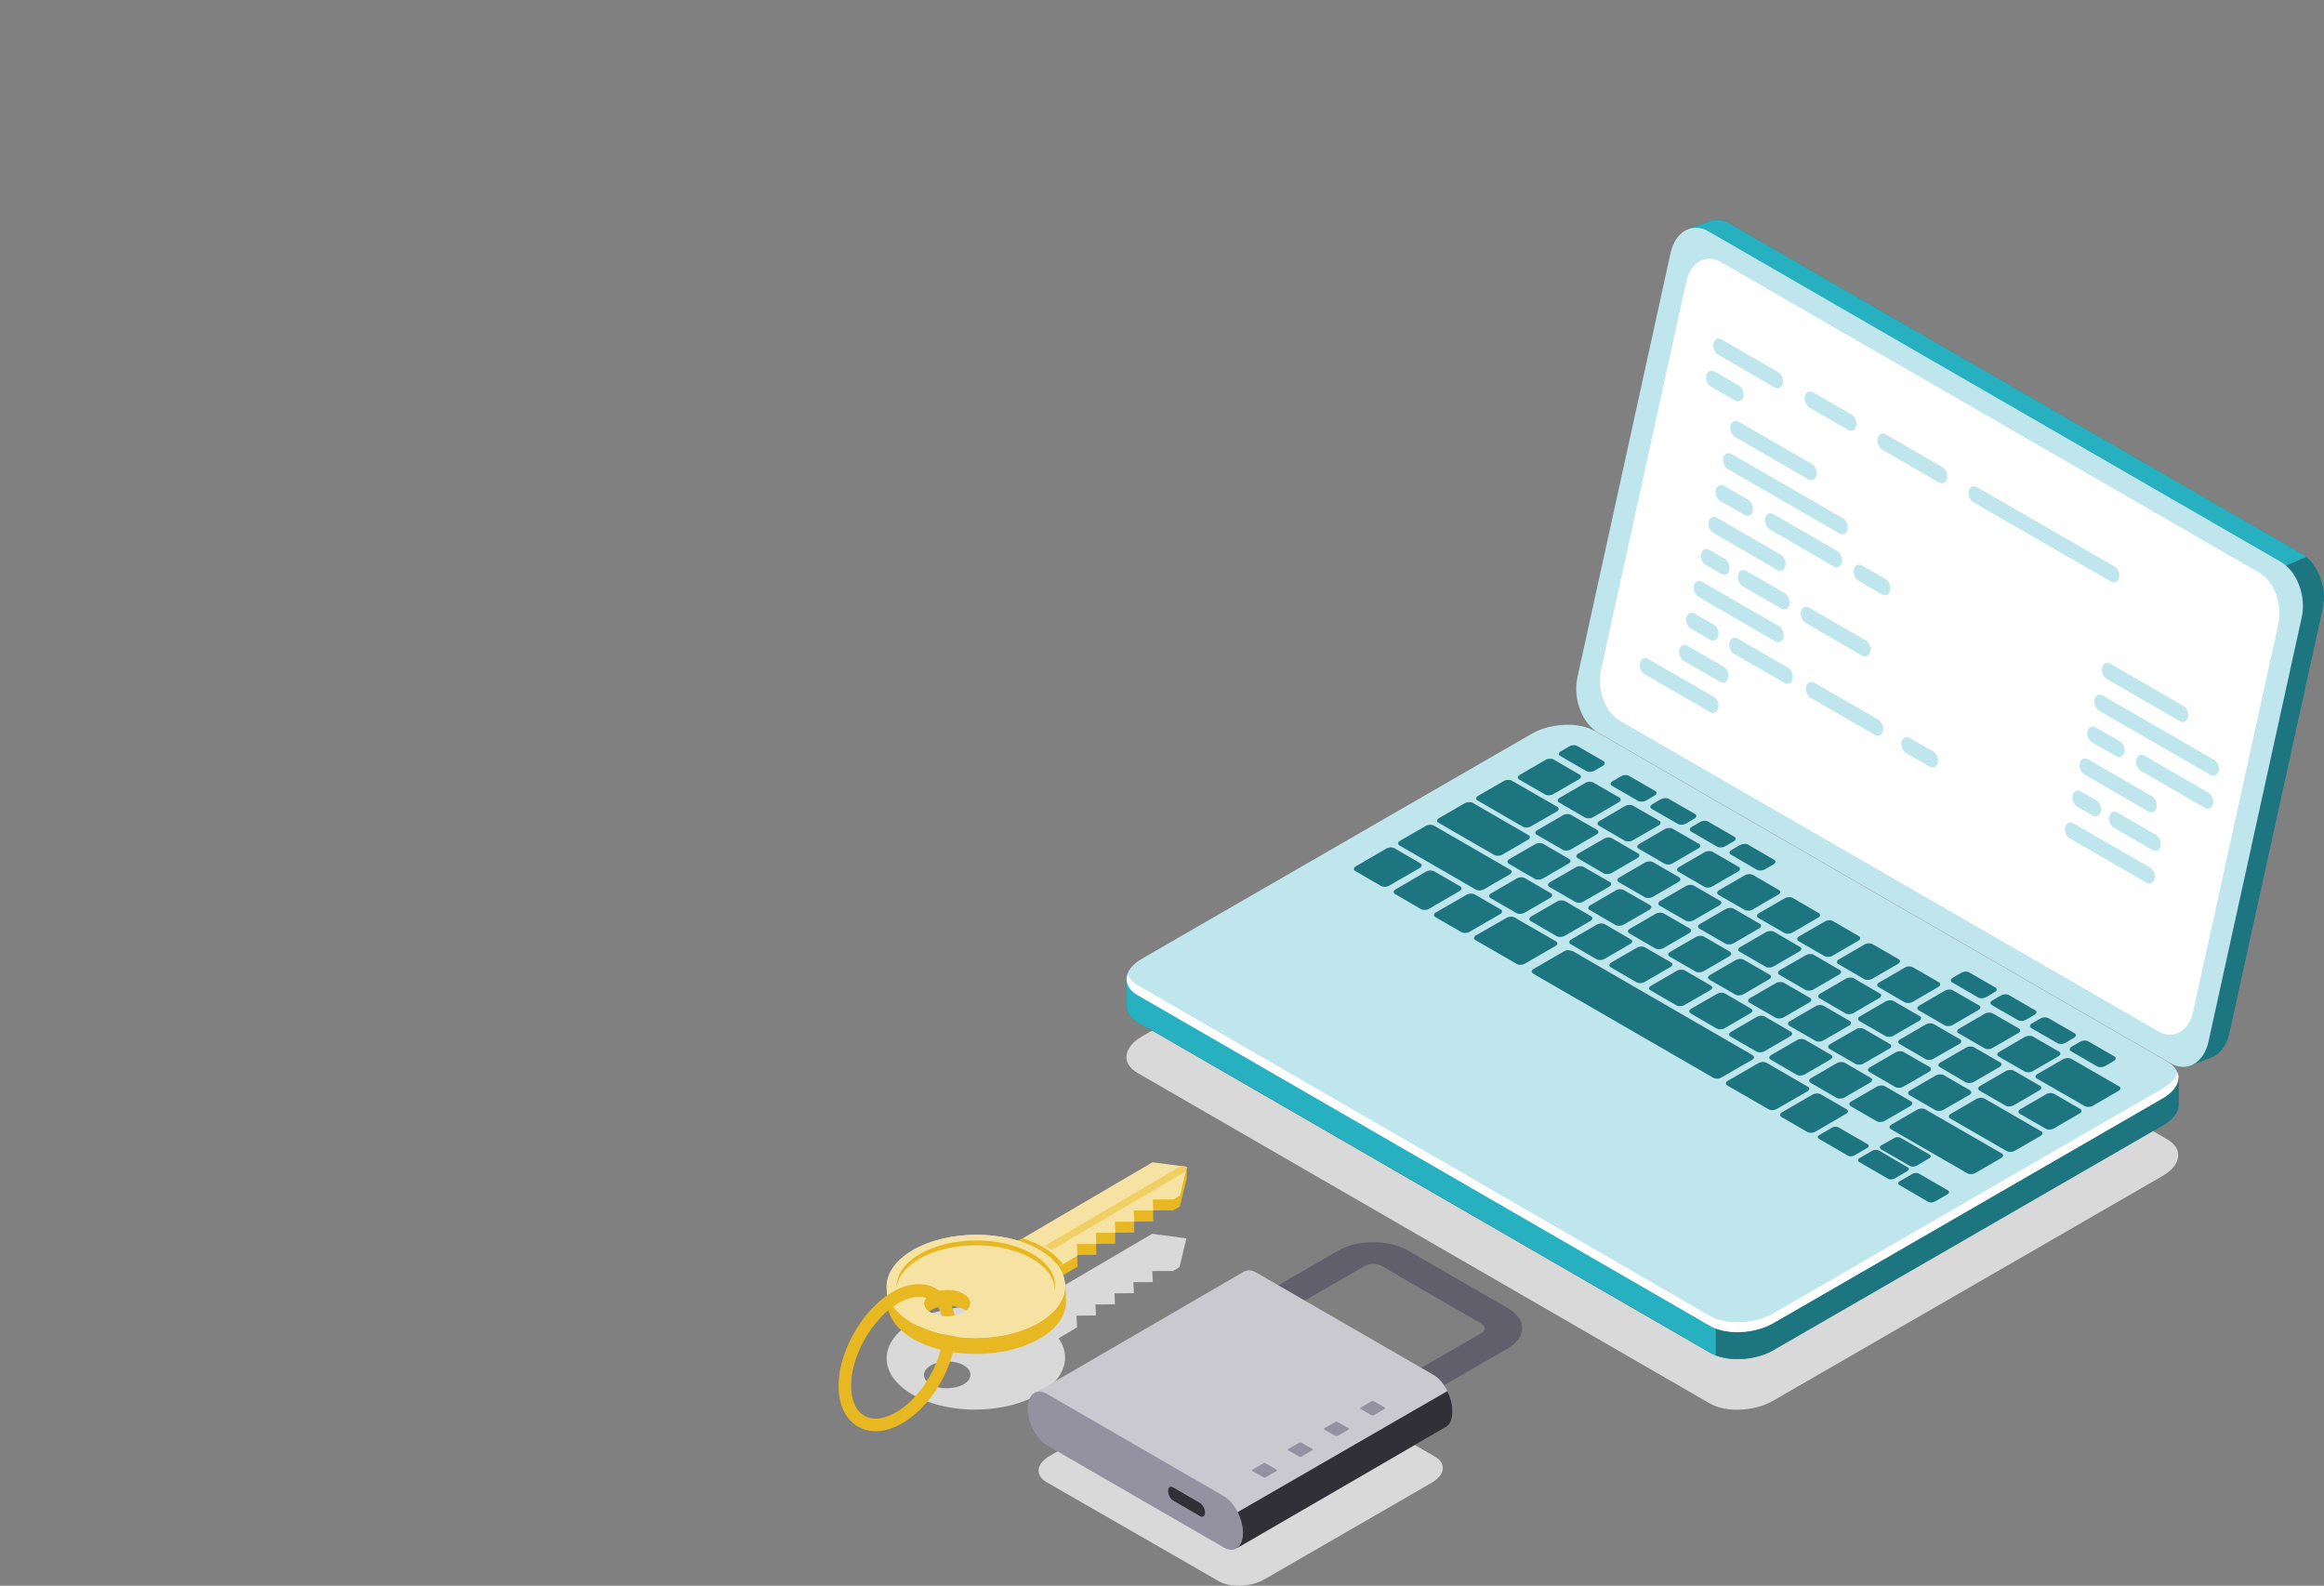
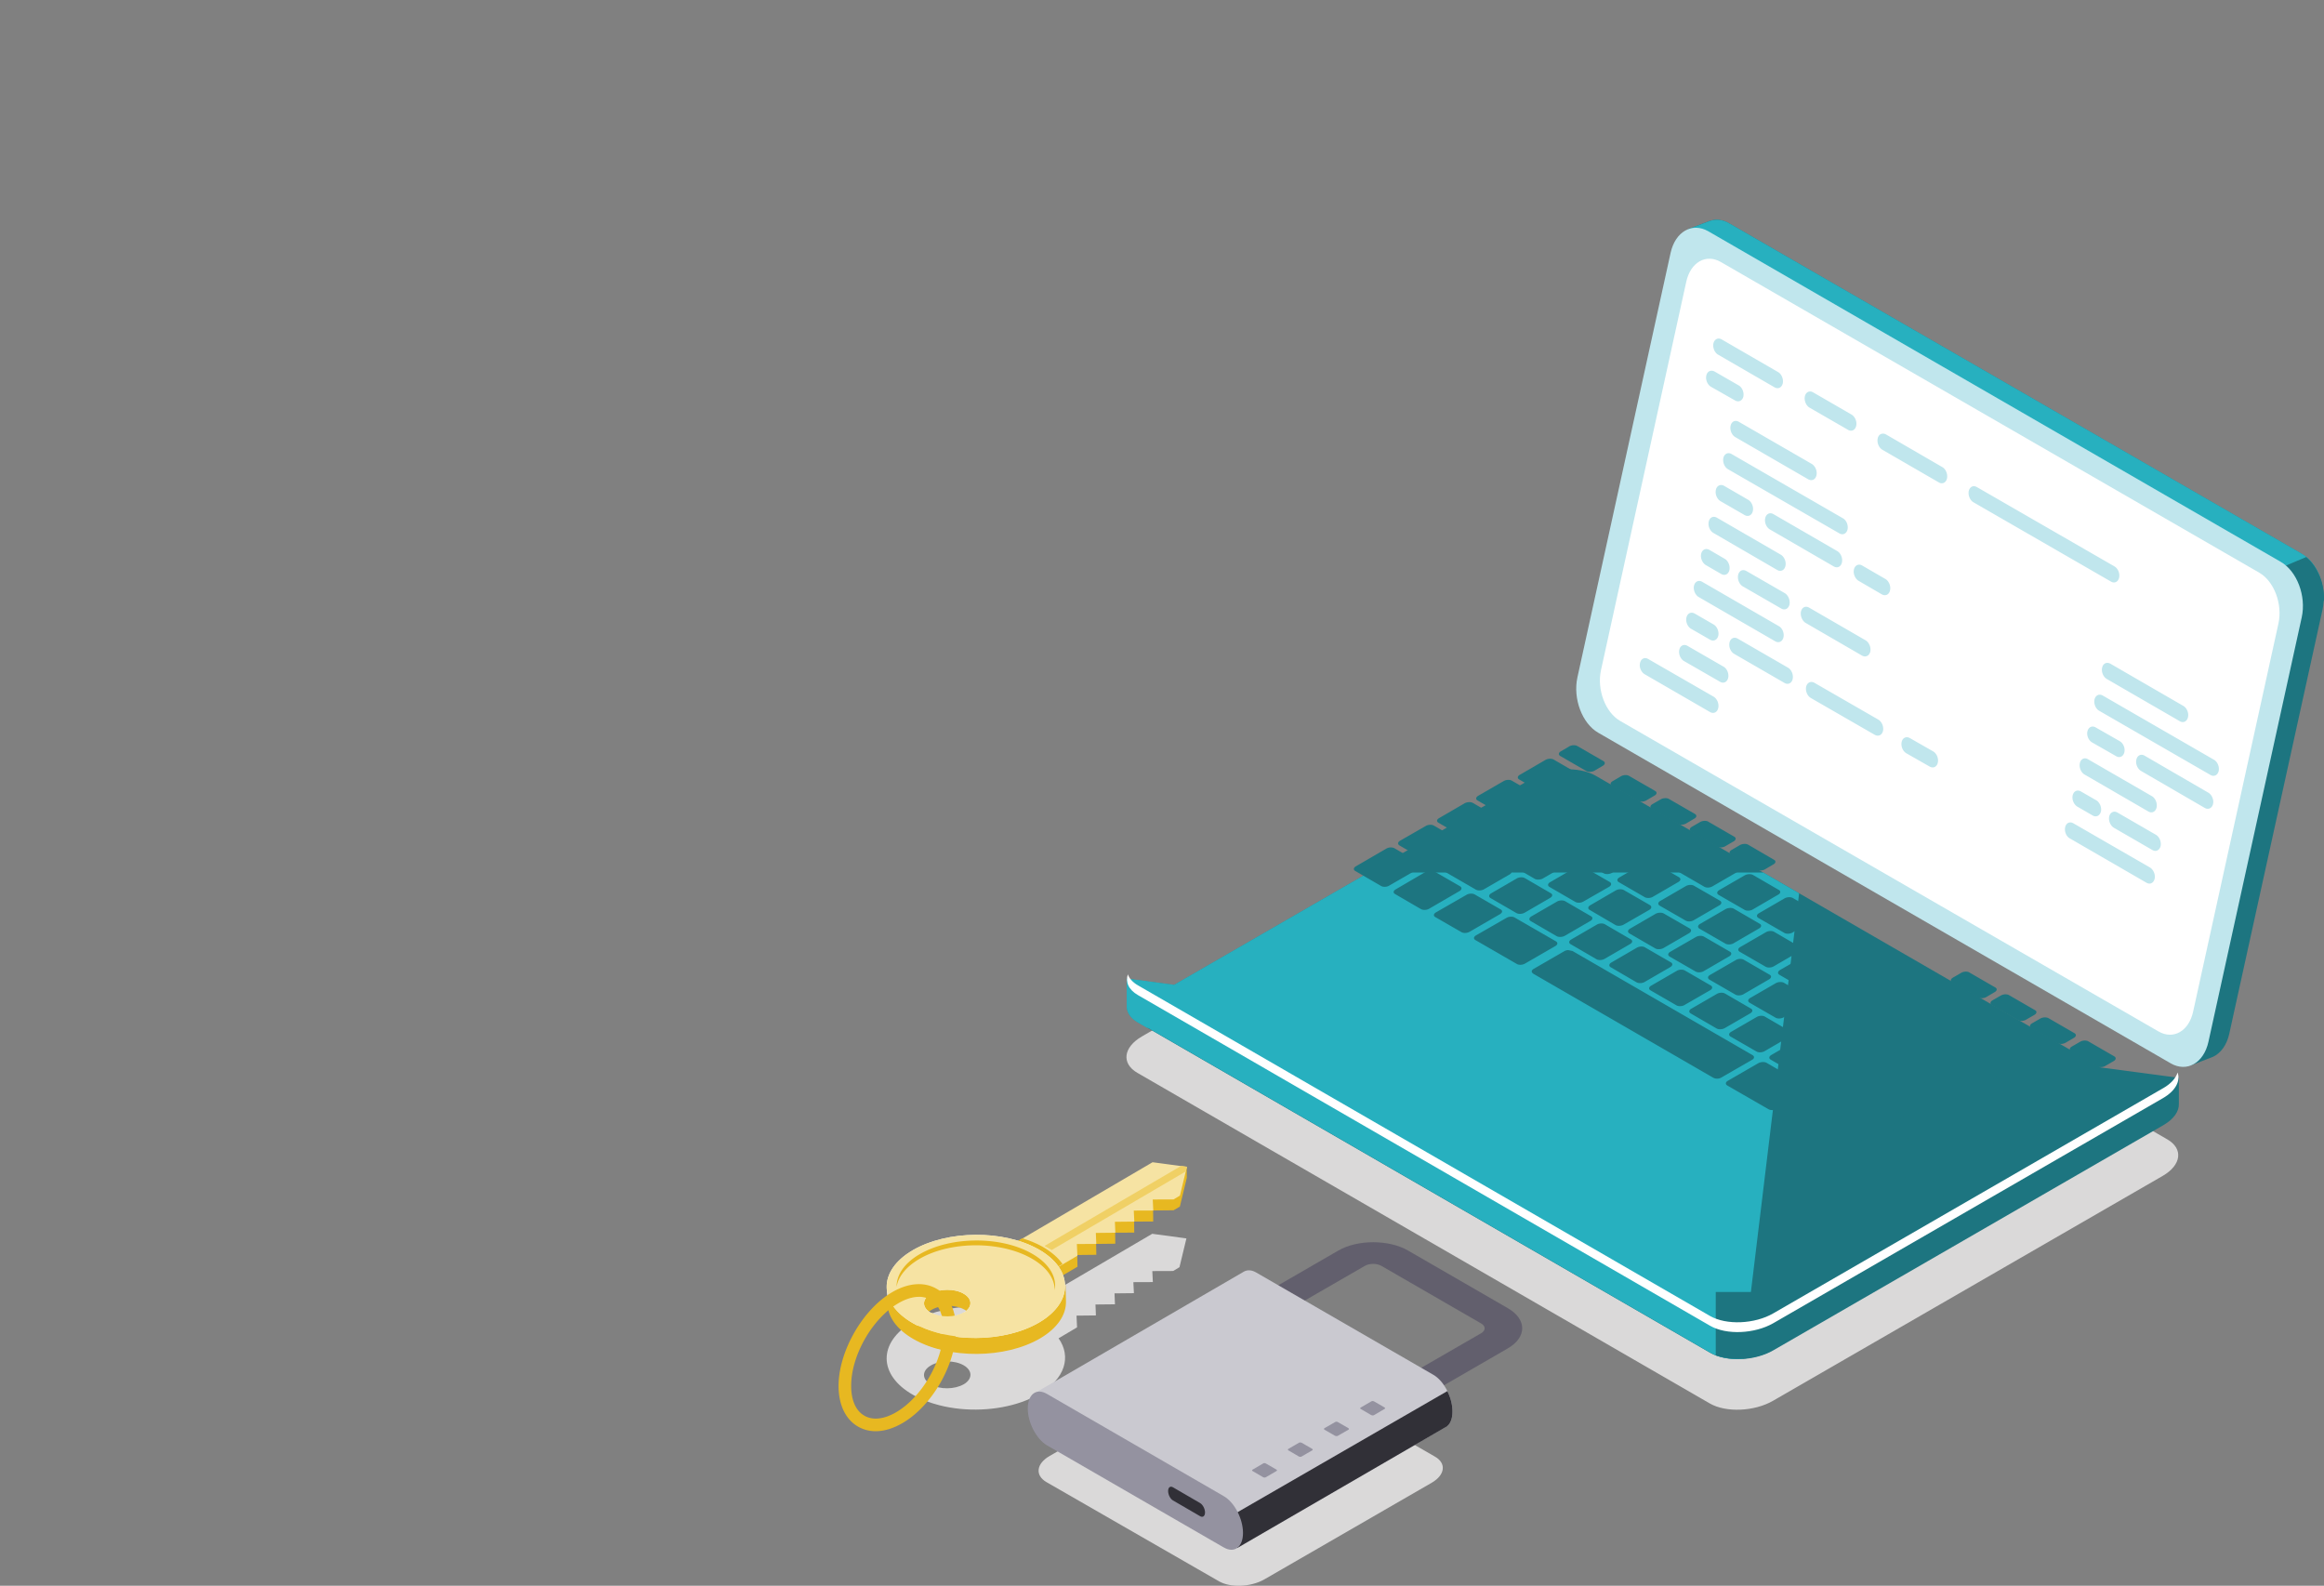
<svg xmlns="http://www.w3.org/2000/svg" viewBox="0 0 1152.89 786.62" fill-rule="evenodd">
  <rect x="0" y="0" width="1152.89" height="786.62" fill="#808080" stroke="none" />
  <path d="M478.1 686.66h0c-4.52 2.6-11.8 2.7-16.33.1h0c-4.52-2.55-4.52-6.8-.04-9.4h0c4.47-2.64 11.77-2.7 16.3-.13h0c4.5 2.6 4.5 6.8.08 9.44h0zm93.43-74.6L505.13 651c-16.82-5.15-38.3-3.54-52.44 4.75h0c-17.23 10.12-17.1 26.33.27 36.18h0c3.9 2.24 8.32 3.94 13.07 5.15h0c3.3.85 6.8 1.43 10.38 1.8h0c13.78 1.34 28.5-1.16 39.15-7.4h0c12.84-7.52 16.02-18.5 9.58-27.62l9.17-5.42-.27-5.82 9.62-.1-.22-5.42 9.67-.1-.22-5.42 9.62-.1-.27-5.46 9.67-.04-.27-5.46 10.34-.04 3.13-1.88 3.45-14.28-17.03-2.3zm33.2 172.34l-85.6-49.2c-5.78-3.36-5.06-9.18 1.6-12.98l83.08-47.94c6.63-3.85 16.7-4.25 22.48-.94l85.54 49.2c5.82 3.3 5.06 9.13-1.6 12.98l-83.03 47.94c-6.68 3.8-16.7 4.25-22.48.94m243.47-88.23L564.25 532.2c-8.06-4.65-7.03-12.7 2.24-18.08l193.38-111.6c9.26-5.37 23.32-5.95 31.37-1.3l283.93 163.97c8 4.6 7.03 12.7-2.24 18.08l-193.38 111.6c-9.27 5.33-23.32 5.95-31.37 1.3" fill="#dad9d9" />
  <path fill="#1d7580" d="M1141.8 274.7l-284-163.92c-3.27-1.92-6.62-2.24-9.62-1.2l.04-.04-.54.22s-.04 0-.13.04l-10.25 3.9 9.22 4.52c-.04.22-.1.36-.13.5l-46.23 210.6c-2.28 10.52 2.28 22.82 10.34 27.48l277.16 160-.98 11.73 11.23-4.34c3.76-1.8 6.76-5.77 8-11.46l46.28-210.5c2.27-10.52-2.34-22.82-10.4-27.48" />
  <path fill="#27b0bf" d="M1141.87 274.66l-284-163.87c-3.27-1.92-6.62-2.24-9.62-1.2l.04-.04-.54.22s-.04 0-.13.04l-10.25 3.9 9.22 4.52c-.04.22-.1.36-.13.5L816 257.48l138.95 108.18 195.92-79.68c-1.87-4.87-5-9.03-9-11.32" />
  <path fill="#1d7580" d="M1131.23 307.1l21.63-9.16c.4-8.36-3.1-16.98-8.78-21.63l-34.2 14.4 21.36 16.4" />
  <path fill="#c0e6ed" d="M1076.83 527.45L792.9 363.5c-8.06-4.6-12.67-16.96-10.38-27.48l46.23-210.6c2.33-10.52 10.7-15.3 18.7-10.7l284.02 164c8.06 4.65 12.67 16.96 10.38 27.48l-46.28 210.55c-2.32 10.57-10.7 15.36-18.75 10.7" />
  <path d="M1070.8 511.65L803.66 357.57c-7.3-4.25-11.55-15.53-9.44-25.15l42.3-192.66c2.1-9.67 9.8-14.05 17.14-9.8L1120.8 284.1c7.34 4.25 11.6 15.53 9.5 25.15l-42.34 192.6c-2.12 9.67-9.8 14.05-17.16 9.8" fill="#fff" />
  <path fill="#1d7580" d="M1080.9 534.66l-38.8-5.15-250.6-144.75c-8.06-4.66-22.1-4.07-31.38 1.3L582.47 488.6 559 485.5v13.34c-.18 3.04 1.6 6 5.42 8.24l284 164c8.06 4.66 22.1 4.07 31.38-1.3l193.43-111.66c5.2-3 7.8-6.9 7.66-10.52v-12.94" />
  <g fill="#27b0bf">
    <path d="M892.5 443.1l-17.8-10.3H679l-96.54 55.7-23.45-3.1v13.34c-.18 3.04 1.6 6 5.42 8.24l283.95 164c4.3 2.46 10.2 3.45 16.2 3.04L892.5 443.1" />
    <path d="M569.35 486.93L559 485.6v13.34c-.18 3.04 1.6 6 5.37 8.23l4.97 2.86v-23.1" />
  </g>
  <path fill="#1d7580" d="M851.15 672.28h0c7.64 2.87 18.5 2.24 26.6-1.66v-29.75h-26.6v31.4" />
-   <path fill="#c0e6ed" d="M848.18 657.65l-283.93-164c-8.06-4.66-7.03-12.76 2.24-18.08l193.4-111.6c9.26-5.37 23.32-5.95 31.37-1.3l283.93 163.95c8 4.6 7.03 12.7-2.24 18.08l-193.4 111.64c-9.27 5.33-23.32 5.95-31.37 1.3" />
  <path fill="#fff" d="M1073.07 539.8L879.72 651.47c-9.26 5.37-23.3 5.95-31.37 1.34L564.5 488.77c-2.64-1.52-4.3-3.45-5-5.46h0c-1.25 3.76.3 7.6 5 10.3l283.86 164.04c8.05 4.66 22.1 4.03 31.37-1.3l193.34-111.66c6.22-3.63 8.68-8.46 7.2-12.67h0c-.9 2.82-3.3 5.55-7.2 7.8" />
  <path fill="#1d7580" d="M950.37 581.86c.6-.03 1.18.07 1.6.32l14.34 8.3c.85.5.72 1.35-.22 1.94l-6.23 3.6c-1 .54-2.47.63-3.32.14l-14.3-8.34c-.9-.5-.76-1.3.22-1.9l6.23-3.6c.48-.28 1.1-.44 1.68-.46h0zm-19.94-11.48c.6-.03 1.18.07 1.6.3l14.34 8.38c.85.45.72 1.3-.22 1.9l-6.23 3.6c-1 .6-2.47.63-3.32.14l-14.34-8.33c-.85-.45-.72-1.35.22-1.9l6.23-3.6c.5-.3 1.1-.46 1.7-.5h0zm10.85-6.3c.6-.03 1.18.08 1.6.33l14.34 8.3c.85.5.72 1.35-.27 1.93l-6.18 3.6c-1 .54-2.47.63-3.32.13l-14.34-8.3c-.85-.5-.72-1.35.22-1.93l6.23-3.55c.5-.3 1.12-.48 1.7-.5h0zm-30.8-5.15c.6-.03 1.17.07 1.57.3l14.4 8.33c.85.5.72 1.35-.27 1.94l-6.18 3.6c-1.03.6-2.5.63-3.32.14l-14.34-8.33c-.85-.5-.76-1.35.22-1.9l6.23-3.6c.5-.3 1.1-.46 1.7-.5h0zm42.67-9.05c.73-.03 1.43.1 1.95.4l37.88 21.86c1.03.58.9 1.66-.27 2.33l-12.76 7.4c-1.2.67-3 .76-4.03.13l-37.84-21.86c-1.07-.58-.94-1.66.27-2.33l12.72-7.35c.6-.35 1.35-.54 2.08-.57h0zm29.4-5.3c.73-.03 1.43.1 1.95.38l28.04 16.2c1.03.58.9 1.6-.3 2.33l-12.7 7.34c-1.2.67-3 .76-4.02.18l-28.04-16.2c-1.03-.58-.9-1.6.3-2.33l12.7-7.34c.6-.33 1.35-.53 2.07-.56h0zm-81.3-2.17c.73-.03 1.43.1 1.94.38l12.82 7.44c1.03.58.94 1.66-.3 2.33l-15.1 8.78c-1.2.67-3 .76-4.02.18l-12.86-7.44c-.98-.58-.85-1.66.3-2.33l15.14-8.78c.6-.34 1.35-.53 2.08-.56h0zm115.84-.2c.72-.03 1.42.1 1.94.4l12.86 7.46c1.03.58.9 1.62-.3 2.3l-12.73 7.4c-1.16.67-3 .76-3.98.14l-12.86-7.4c-1.03-.63-.9-1.66.3-2.34l12.73-7.37c.58-.36 1.32-.56 2.04-.58h0zm-83.9-3.74c.73-.03 1.43.1 1.95.38l12.84 7.46c1.03.58.9 1.66-.27 2.34L934.96 556c-1.2.67-3 .76-3.98.18l-12.88-7.46c-1.03-.63-.9-1.62.3-2.34l12.7-7.37c.6-.33 1.36-.52 2.08-.56h0zm29.18-5.52c.73-.03 1.45.1 1.98.42l12.8 7.4c1.07.63.94 1.7-.27 2.38l-12.75 7.35c-1.16.67-2.95.76-4.03.18l-12.84-7.44c-.98-.58-.85-1.66.3-2.33l12.7-7.4c.63-.34 1.38-.53 2.1-.56h0zm34.78-2.2c.73-.02 1.43.1 1.95.4l12.84 7.4c1.03.63.9 1.66-.27 2.34l-12.75 7.4c-1.2.67-3 .76-4.03.13l-12.84-7.4c-1.03-.58-.9-1.66.27-2.34l12.75-7.4a4.75 4.75 0 0 1 2.08-.53h0zm-83.9-3.92c.73-.03 1.43.1 1.93.38l12.86 7.46c1.03.58.9 1.62-.3 2.34l-12.68 7.37c-1.2.67-3 .76-4.02.18l-12.82-7.46c-1.07-.58-.94-1.62.27-2.34l12.68-7.37c.6-.34 1.36-.53 2.1-.56h0zm-38.87-.01c.73-.03 1.45.1 1.96.38l20.5 11.87c1.03.58.9 1.6-.27 2.32l-15.15 8.7c-1.2.67-3 .76-4.02.18l-20.55-11.83c-.98-.58-.9-1.65.3-2.32l15.15-8.75c.58-.32 1.33-.5 2.06-.55h0zm151.2-1.97c.73-.03 1.43.1 1.95.38l23.68 13.65c1.03.54.9 1.6-.3 2.28l-12.7 7.36c-1.16.67-3 .76-4.03.13l-23.68-13.6c-1.03-.58-.9-1.65.3-2.32l12.7-7.32c.6-.33 1.36-.52 2.08-.55h0zm-83.12-3.37c.73-.03 1.43.1 1.95.4l12.84 7.4c1.03.63.9 1.7-.27 2.38l-12.75 7.37c-1.16.67-3 .76-4.03.18l-12.84-7.46c-1.03-.63-.9-1.66.3-2.34l12.7-7.37c.62-.35 1.37-.54 2.1-.57h0zm34.9-2.35c.73-.03 1.44.1 1.98.42l12.84 7.4c1.03.63.9 1.66-.3 2.38l-12.75 7.35c-1.16.67-3 .76-3.98.18l-12.84-7.5c-1.03-.54-.9-1.6.27-2.3l12.75-7.4c.58-.33 1.3-.52 2.04-.55h0zm56.66-2.96c.72-.03 1.43.1 1.94.38l12.9 7.46c1 .58.9 1.66-.3 2.34l-4.2 2.43c-1.17.72-3 .76-4.03.18l-12.87-7.46c-1.03-.58-.9-1.66.3-2.34l4.2-2.43c.6-.34 1.33-.53 2.05-.56h0zm-140.52-.8c.73-.03 1.43.1 1.95.4l12.84 7.46c1.03.58.9 1.62-.27 2.34l-12.7 7.37c-1.25.67-3 .76-4.03.18l-12.84-7.46c-1.07-.58-.94-1.62.27-2.34l12.7-7.37c.6-.36 1.35-.55 2.08-.58h0zm113.1-1.56c.73-.03 1.45.1 1.96.42l12.84 7.4c1.03.58.9 1.66-.27 2.33l-12.75 7.4c-1.2.67-3 .76-4.03.13l-12.84-7.4c-1.03-.63-.94-1.66.3-2.33l12.7-7.4c.6-.33 1.35-.52 2.08-.55h0zM922.7 510c.73-.03 1.44.1 1.98.4l12.84 7.46c1.03.58.9 1.62-.27 2.34l-12.75 7.37c-1.2.67-3 .76-4.03.18l-12.88-7.46c-.98-.58-.9-1.66.3-2.34l12.75-7.37c.58-.36 1.32-.55 2.05-.58h0zm34.78-2.35c.73-.03 1.43.1 1.95.42l12.84 7.44c1.03.58.9 1.6-.27 2.33l-12.75 7.3c-1.16.76-3 .8-4.03.22l-12.84-7.5c-1.03-.54-.9-1.6.3-2.3l12.7-7.4c.6-.32 1.36-.5 2.1-.54h0zm56.8-2.97c.73-.03 1.43.1 1.95.38l12.87 7.44c1.03.58.9 1.66-.27 2.33l-4.2 2.46c-1.2.67-3 .76-4.03.13l-12.87-7.4c-1.03-.63-.9-1.66.27-2.37l4.2-2.42c.6-.33 1.35-.52 2.08-.56h0zm-140.73-.8c.73-.03 1.45.1 1.96.4l12.84 7.46c1.03.58.9 1.62-.3 2.34l-12.7 7.37c-1.2.67-3 .76-4.03.13l-12.84-7.4c-1.03-.58-.9-1.66.3-2.34l12.7-7.37c.6-.36 1.34-.55 2.07-.58h0zm113.13-1.56c.73-.03 1.43.1 1.95.42l12.84 7.4c1.03.63.9 1.66-.27 2.33l-12.7 7.35c-1.2.72-3 .8-4.03.18l-12.84-7.44c-1.07-.58-.94-1.6.27-2.3l12.7-7.4c.6-.33 1.36-.52 2.08-.55h0zm-83.92-3.77c.73-.03 1.43.1 1.94.4l12.86 7.46c1.03.58.85 1.62-.3 2.34l-12.73 7.37c-1.16.67-3 .76-4.02.13l-12.82-7.4c-1.03-.63-.9-1.66.3-2.34l12.68-7.37c.62-.36 1.37-.55 2.1-.58h0zm34.75-2.35c.73-.03 1.45.1 1.96.42l12.84 7.4c1.03.63.9 1.66-.27 2.38l-12.75 7.35c-1.2.67-3 .76-4.03.13l-12.84-7.4c-1.03-.58-.9-1.66.27-2.33l12.75-7.4c.6-.33 1.34-.52 2.07-.55h0zm57.2-2.96c.73-.03 1.45.1 1.97.42l12.87 7.44c1.03.54.9 1.6-.27 2.3l-4.26 2.46c-1.17.67-2.96.76-4 .13l-12.87-7.4c-1.03-.63-.94-1.66.27-2.37l4.2-2.42c.6-.34 1.34-.53 2.07-.56h0zm-140.92-.8c.73-.03 1.43.1 1.95.4l12.85 7.46c1.03.58.94 1.62-.27 2.34l-12.7 7.36c-1.2.67-3 .76-4.03.18l-12.85-7.46c-1.03-.58-.94-1.66.27-2.34l12.72-7.37c.6-.35 1.35-.54 2.07-.57h0zm113.12-1.56c.73-.03 1.45.1 1.96.42l12.84 7.4c1.03.63.9 1.66-.27 2.33l-12.75 7.4c-1.2.67-3 .76-4.03.13l-12.84-7.44c-1.03-.54-.9-1.6.3-2.3l12.7-7.4c.6-.33 1.35-.52 2.08-.55h0zm-83.9-3.75c.73-.03 1.44.1 1.98.38l12.84 7.46c1.03.58.9 1.62-.27 2.3l-12.75 7.4c-1.2.67-3 .76-4.03.13l-12.84-7.4c-1.03-.63-.9-1.66.27-2.34l12.75-7.37c.58-.33 1.32-.52 2.05-.55h0zm34.77-2.2c.73-.03 1.43.1 1.93.4l12.82 7.46c1.07.58.9 1.62-.27 2.3l-12.73 7.4c-1.16.67-3 .76-4.02.18l-12.82-7.46c-1.03-.63-.9-1.66.3-2.34l12.68-7.37c.6-.35 1.37-.54 2.1-.57h0zm57.23-2.96c.73-.03 1.43.1 1.92.4l12.9 7.46c1.03.58.9 1.62-.3 2.3l-4.2 2.47c-1.2.67-3 .76-4.03.18l-12.84-7.46c-1.03-.63-.9-1.62.3-2.34l4.2-2.43c.58-.35 1.33-.55 2.06-.57h0zm-141.12-.96c.73-.03 1.43.1 1.95.4l12.84 7.44c1.03.58.9 1.66-.27 2.33l-12.75 7.35c-1.16.72-3 .76-3.98.18l-12.88-7.44c-1.03-.58-.9-1.66.3-2.33l12.7-7.35c.6-.36 1.35-.56 2.08-.6h0zm113.12-1.6c.72-.03 1.43.1 1.94.42l12.88 7.4c.98.63.9 1.66-.3 2.38l-12.7 7.37c-1.2.67-3 .72-4.03.18l-12.84-7.5c-1.07-.58-.94-1.62.27-2.3l12.75-7.4c.58-.34 1.32-.53 2.04-.56h0zm-83.92-3.74c.72-.03 1.42.1 1.94.4l12.86 7.44c1.03.58.9 1.6-.3 2.3l-12.73 7.4c-1.16.67-3 .76-4.02.13l-12.82-7.4c-1.03-.63-.9-1.66.3-2.33l12.73-7.35c.58-.36 1.32-.56 2.04-.6h0zm34.76-2.4c.73-.03 1.43.1 1.95.4l12.84 7.46c1.03.58.9 1.62-.27 2.3l-12.75 7.4c-1.2.67-3 .76-4.03.18l-12.84-7.46c-1.03-.63-.9-1.62.27-2.38l12.75-7.32c.6-.36 1.35-.55 2.08-.58h0zm-119.77-1.95l1.9.4.04-.02 89.27 51.62c1.12.63 1.12 1.66 0 2.33l-15.44 8.9c-1.12.67-2.9.67-4.03 0l-89.3-51.6.06-.03-.02-.01c-1.03-.63-.9-1.65.3-2.32l15.15-8.75c.58-.34 1.33-.53 2.06-.55h0zm36.03-1.8c.73-.03 1.42.1 1.9.4l12.9 7.46c1.03.58.9 1.62-.3 2.34l-12.72 7.37c-1.2.72-3 .76-4.03.18l-12.8-7.46c-1.03-.58-.9-1.66.27-2.34l12.68-7.37c.62-.36 1.4-.55 2.1-.58h0zm112.95-1.56c.73-.03 1.43.1 1.95.42l12.84 7.4c1.03.63.9 1.66-.27 2.34l-12.75 7.37c-1.16.72-2.95.76-3.98.22l-12.88-7.5c-1.03-.58-.9-1.62.3-2.34l12.7-7.37c.6-.33 1.36-.52 2.08-.55h0zm-83.7-3.74c.73-.03 1.43.1 1.95.4l12.84 7.44c1.03.58.9 1.6-.27 2.3l-12.75 7.4c-1.16.67-3 .76-4.03.13l-12.84-7.4c-1.03-.58-.9-1.66.27-2.33l12.75-7.35c.6-.36 1.36-.56 2.08-.6h0zm34.75-2.4c.73-.03 1.43.1 1.92.36l12.86 7.5c1.03.58.9 1.62-.3 2.3l-12.73 7.4c-1.16.67-3 .76-4.02.13l-12.82-7.4c-1.03-.63-.9-1.66.3-2.34l12.73-7.37c.58-.34 1.33-.53 2.06-.57h0zm-83.9-3.74c.73-.03 1.43.1 1.95.4l12.8 7.46c1.07.58.94 1.66-.27 2.34l-12.7 7.37c-1.16.67-3 .76-3.98.18l-12.84-7.46c-1.07-.58-.9-1.66.27-2.34l12.7-7.37c.6-.36 1.35-.55 2.08-.58h0zm113.1-1.56c.73-.03 1.45.1 1.96.38l12.84 7.46c1.03.63.9 1.66-.3 2.34l-12.7 7.37c-1.2.72-3 .76-4.03.18l-12.84-7.4c-1.03-.63-.94-1.66.27-2.38l12.75-7.37c.58-.35 1.32-.54 2.06-.57h0zm-157.88-1.8c.73-.03 1.43.1 1.94.4l20.5 11.83c1.03.63.9 1.65-.27 2.32l-15.15 8.75c-1.2.67-3 .76-4.02.13l-20.5-11.83c-1.03-.58-.94-1.6.27-2.32l15.15-8.7c.6-.36 1.35-.55 2.08-.58h0zm73.98-1.98c.73-.02 1.45.1 1.96.4l12.84 7.4c1.03.63.9 1.66-.3 2.38l-12.7 7.37c-1.2.67-3 .76-4.03.18l-12.88-7.46c-.98-.58-.9-1.66.3-2.34l12.75-7.4c.58-.32 1.33-.5 2.06-.53h0zm34.76-2.37c.73-.02 1.43.1 1.95.4l12.84 7.46c1.03.58.9 1.62-.27 2.3l-12.75 7.4c-1.16.67-2.95.76-4.03.13l-12.84-7.4c-1.03-.63-.9-1.66.27-2.34l12.75-7.4c.6-.32 1.35-.5 2.08-.53h0zm-83.7-3.72c.73-.03 1.43.1 1.95.38l12.84 7.46c1.03.58.9 1.66-.3 2.34l-12.7 7.37c-1.16.67-3 .76-4.03.18l-12.84-7.46c-1.03-.58-.9-1.62.27-2.34l12.75-7.37c.6-.34 1.34-.53 2.07-.56h0zm112.9-1.6c.73-.03 1.43.1 1.95.36l12.85 7.46c1.03.63.94 1.66-.27 2.34l-12.72 7.4c-1.2.67-3 .76-4.03.13l-12.85-7.4c-1.03-.63-.94-1.66.27-2.34l12.72-7.37c.6-.35 1.36-.54 2.08-.58h0zm-157.77-1.77c.73-.03 1.45.1 1.97.4l12.88 7.44c1.03.58.9 1.6-.3 2.33l-15.16 8.78c-1.2.67-3.05.76-4.04.13l-12.92-7.44c-1.03-.58-.9-1.6.3-2.33l15.2-8.74c.57-.35 1.33-.54 2.06-.57h0zm74.07-2.15c.73-.03 1.43.1 1.95.42l12.85 7.4c1.03.63.9 1.7-.27 2.38l-12.77 7.35c-1.16.67-3 .76-4.03.18l-12.8-7.5c-1.03-.58-.9-1.6.27-2.3l12.72-7.4c.6-.33 1.36-.52 2.1-.55h0zm34.75-2.17c.73-.03 1.45.1 1.96.42l12.84 7.4c1.03.63.9 1.66-.3 2.33l-12.75 7.4c-1.16.67-2.95.76-3.98.13l-12.88-7.4c-.98-.63-.9-1.66.3-2.33l12.75-7.4c.58-.33 1.33-.52 2.06-.55h0zm-83.92-3.77c.73-.03 1.43.1 1.95.4l12.84 7.46c1.07.58.94 1.62-.27 2.34l-12.7 7.37c-1.2.67-3 .76-4.03.18l-12.88-7.46c-.98-.58-.9-1.62.3-2.34l12.7-7.37c.6-.36 1.35-.55 2.08-.58h0zm113.15-1.56c.73-.03 1.43.1 1.95.38l12.84 7.44c1.03.58.94 1.66-.3 2.33l-12.7 7.4c-1.16.67-3 .76-4.03.13l-12.84-7.4c-1.03-.63-.9-1.66.3-2.38l12.7-7.35c.6-.33 1.36-.52 2.08-.55h0zm-158.1-1.8c.73-.02 1.43.1 1.94.4l12.82 7.4c1.03.63.9 1.7-.27 2.38l-15.14 8.8c-1.16.67-3 .72-4.02.13l-12.82-7.45c-1.03-.58-.9-1.62.27-2.3l15.14-8.85a4.75 4.75 0 0 1 2.08-.53h0zm74.2-2.15c.73-.03 1.45.1 1.96.42l12.84 7.4c1.03.63.9 1.66-.27 2.38l-12.75 7.3c-1.2.76-3 .8-4.03.22l-12.84-7.44c-1.03-.58-.9-1.66.27-2.33l12.75-7.4c.6-.34 1.34-.53 2.07-.56h0zm34.37-2.37c.73-.03 1.43.1 1.95.38l12.84 7.46c1.03.63.9 1.66-.27 2.34l-12.7 7.37c-1.2.72-3 .76-4.03.18l-12.88-7.46c-1.03-.58-.9-1.62.3-2.34l12.7-7.37c.6-.34 1.35-.53 2.08-.56h0zm29.57-5.13c.72-.03 1.43.1 1.94.38L862.5 430c1.03.58.9 1.66-.3 2.33l-12.7 7.35c-1.2.72-3 .8-4.03.18l-12.84-7.44c-1.03-.58-.9-1.6.27-2.3l12.75-7.4c.58-.33 1.32-.52 2.04-.55h0zm-157.88-1.8c.73-.03 1.45.1 1.96.4l12.82 7.45c1.03.58.9 1.66-.27 2.33l-15.2 8.76c-1.16.72-2.95.76-3.98.18l-12.82-7.45c-1.03-.58-.9-1.62.27-2.3l15.14-8.8c.6-.36 1.33-.55 2.07-.58h0zm175.47-1.77c.73-.03 1.44.1 1.95.4l12.8 7.46c1.07.58.94 1.62-.27 2.3l-4.2 2.47c-1.16.67-3 .76-4.03.18l-12.84-7.46c-1.03-.63-.9-1.66.3-2.34l4.16-2.43c.64-.35 1.4-.54 2.13-.57h0zm-101.67-.38c.72-.03 1.43.1 1.96.38l12.84 7.46c1.03.58.9 1.62-.27 2.3l-12.75 7.4c-1.2.67-3 .76-4.03.18l-12.84-7.46c-1.03-.58-.9-1.66.27-2.34l12.75-7.37c.62-.33 1.35-.52 2.07-.55h0zm34.2-2.78c.72-.03 1.42.1 1.9.4l12.85 7.46c1.03.58.9 1.62-.3 2.34l-12.68 7.37c-1.16.67-3 .76-4.03.18l-12.85-7.46c-1.03-.58-.9-1.66.27-2.34l12.77-7.37c.6-.36 1.35-.55 2.07-.58h0zm30.16-4.72c.73-.03 1.43.1 1.94.42l12.82 7.4c1.07.63.94 1.66-.27 2.33l-12.73 7.4c-1.16.67-2.95.76-4.02.13l-12.82-7.44c-1.03-.58-.9-1.6.3-2.3l12.68-7.4c.62-.33 1.37-.52 2.1-.55h0zm-118.6-1.6c.73-.03 1.43.1 1.95.4l37.88 21.9c1.03.58.9 1.66-.3 2.33l-12.72 7.36c-1.2.72-3 .76-4.03.18l-37.88-21.9c-1.03-.63-.9-1.66.3-2.38l12.72-7.3c.6-.36 1.36-.55 2.08-.58h0zm136.14-1.95c.73-.03 1.43.1 1.95.42l12.84 7.42c1.07.58.94 1.66-.27 2.34l-4.2 2.43c-1.2.72-3 .76-4.03.18l-12.84-7.46c-1.03-.58-.9-1.66.27-2.34l4.2-2.43c.6-.34 1.36-.53 2.08-.56h0zm-68.07-3.36c.72-.03 1.42.1 1.94.42l12.86 7.4c1.03.63.9 1.66-.3 2.33l-12.68 7.4c-1.2.67-3.04.76-4.02.13l-12.86-7.4c-1.03-.63-.9-1.66.3-2.33l12.73-7.4c.58-.33 1.3-.52 2.03-.55h0zm30.78-4.54c.73-.03 1.45.1 1.97.42l12.85 7.4c1.03.63.9 1.66-.27 2.38l-12.77 7.35c-1.2.67-3 .76-4.03.18l-12.8-7.44c-1.03-.58-.9-1.66.3-2.33l12.68-7.4c.58-.34 1.33-.53 2.07-.56h0zm-79.54-1.38c.73-.03 1.45.1 1.96.38l27.64 16c1.03.58.9 1.6-.27 2.28l-12.75 7.38c-1.2.67-3 .76-4.03.13l-27.64-15.96c-1.03-.58-.9-1.6.3-2.28l12.7-7.38c.6-.33 1.35-.52 2.08-.55h0zm97.34-1.97c.73-.03 1.43.1 1.95.42l12.84 7.4c1.03.63.94 1.66-.3 2.33l-4.16 2.46c-1.2.67-3.04.76-4.03.13l-12.9-7.4c-1.03-.63-.9-1.66.3-2.38l4.2-2.42a4.97 4.97 0 0 1 2.08-.54h0zm-37.5-8.12c.73-.03 1.45.1 1.97.4l12.8 7.4c1.03.63.9 1.7-.3 2.38l-12.68 7.37c-1.2.67-3 .76-4.03.18l-12.85-7.46c-1.03-.58-.9-1.66.27-2.34l12.77-7.37c.57-.35 1.32-.54 2.05-.57h0zm-40.45-.96c.73-.03 1.43.1 1.95.42l22.53 12.96c1 .63.9 1.66-.3 2.33l-12.76 7.35c-1.16.67-3 .76-4.03.18l-22.44-13c-1.07-.58-.94-1.6.27-2.33l12.72-7.35c.6-.33 1.34-.53 2.07-.55h0zm58.17-2.37c.72-.03 1.4.1 1.93.42l12.9 7.44c1.03.58.94 1.6-.27 2.3l-4.22 2.46c-1.17.67-3 .76-4.04.13l-12.85-7.4c-1.03-.63-.9-1.66.3-2.33l4.18-2.46c.6-.34 1.35-.53 2.07-.56h0zm-37.48-8.1c.73-.03 1.45.1 1.96.38l12.84 7.46c1.03.58.9 1.66-.27 2.34l-12.75 7.37c-1.2.72-3 .76-4.03.18l-12.88-7.46c-.98-.58-.9-1.62.3-2.3l12.75-7.4c.6-.35 1.33-.54 2.07-.57h0zm11.8-6.7c.73-.03 1.45.1 1.97.42l12.87 7.42c1.03.63.9 1.66-.27 2.34l-4.2 2.47c-1.2.67-3 .72-4.03.13l-12.9-7.46c-1-.58-.9-1.62.3-2.3l4.2-2.47c.58-.34 1.33-.53 2.06-.56h0z" />
  <path fill="#c0e6ed" d="M1027.25 407.96c.42.03.87.17 1.3.43l38 21.93c1.74 1.03 2.77 3.53 2.32 5.58-.5 2.14-2.32 3-4.06 1.97l-38-21.98c-1.8-.98-2.8-3.48-2.32-5.58.25-1.05.83-1.8 1.56-2.13a2.43 2.43 0 0 1 1.2-.22h0zm21.87-5.32c.43.03.87.17 1.3.42l19.03 11c1.8 1 2.83 3.55 2.38 5.66-.54 2.07-2.33 2.97-4.08 1.93l-19.03-11c-1.8-1.03-2.83-3.55-2.38-5.66.36-1.54 1.5-2.43 2.77-2.35h0zm-18.14-10.47c.43.03.88.17 1.32.43l7.6 4.37c1.75 1.03 2.78 3.53 2.33 5.58-.54 2.1-2.33 3-4.12 1.96l-7.56-4.37c-1.75-1.03-2.82-3.57-2.33-5.62.37-1.57 1.47-2.44 2.75-2.35h0zm3.53-15.98c.42.03.87.17 1.3.43l31.73 18.33c1.75 1.03 2.77 3.55 2.28 5.66-.5 2.07-2.28 2.96-4.07 1.93l-31.64-18.33c-1.8-1.03-2.82-3.6-2.33-5.66.34-1.58 1.46-2.46 2.73-2.36h0zm28.06-1.78c.42.03.87.17 1.3.43l31.65 18.37c1.74 1.03 2.82 3.55 2.32 5.6-.5 2.1-2.32 2.96-4.07 1.98l-31.65-18.37c-1.74-1.03-2.82-3.55-2.32-5.6.37-1.62 1.5-2.5 2.77-2.4h0zm-116.44-8.7c.43.03.87.16 1.3.4l11.54 6.6c1.8 1.03 2.83 3.57 2.33 5.62-.45 2.1-2.3 2.94-4.04 1.92l-11.58-6.6c-1.75-1.03-2.78-3.52-2.3-5.62.33-1.54 1.45-2.4 2.73-2.32h0zm92.18-5.3c.43.03.87.16 1.3.42l11.9 6.8c1.8.98 2.83 3.47 2.33 5.56-.5 2.1-2.33 2.94-4.08 1.9l-11.9-6.8c-1.75-.98-2.83-3.47-2.33-5.52.37-1.56 1.5-2.45 2.77-2.37h0zm3.48-15.8a3.28 3.28 0 0 1 1.32.4l55.16 31.84c1.8.98 2.82 3.53 2.37 5.6-.5 2.1-2.33 3-4.07 1.97l-55.2-31.84c-1.8-1.03-2.77-3.53-2.33-5.6.38-1.58 1.48-2.45 2.76-2.37h0zm-143.02-6.32c.43.03.87.16 1.3.4l31.72 18.27c1.75 1.03 2.78 3.53 2.33 5.58-.5 2.14-2.28 2.95-4.08 1.97l-31.72-18.27c-1.75-1.03-2.78-3.53-2.33-5.58.37-1.58 1.5-2.45 2.78-2.37h0zm146.8-9.47c.43.03.88.16 1.33.4l36.23 20.96c1.74 1 2.77 3.54 2.28 5.6-.5 2.1-2.28 3-4.07 1.97l-36.23-20.96c-1.74-1.03-2.77-3.54-2.28-5.6.33-1.58 1.44-2.45 2.74-2.37h0zm-229.24-2.35a3.05 3.05 0 0 1 1.3.42l32.47 18.7c1.75 1.03 2.78 3.58 2.28 5.64-.45 2.1-2.28 3-4.08 1.97l-32.42-18.75c-1.75-1.03-2.82-3.54-2.28-5.6.34-1.57 1.45-2.47 2.73-2.4h0zm19.5-6.52c.43.03.87.17 1.3.43l17.85 10.3c1.78.98 2.8 3.52 2.32 5.62-.5 2.05-2.32 2.94-4.06 1.87l-17.85-10.26c-1.78-1.03-2.8-3.57-2.32-5.62.33-1.57 1.47-2.44 2.75-2.34h0zm24.86-3.57c.43.03.88.16 1.33.4L887 331.2c1.75 1.03 2.78 3.54 2.3 5.65-.45 2.06-2.3 2.96-4.03 1.93l-25-14.44c-1.75-1-2.78-3.54-2.3-5.6.34-1.57 1.45-2.45 2.75-2.37h0zm-21.32-12.44a3.28 3.28 0 0 1 1.32.4l9.4 5.43c1.74 1.02 2.77 3.52 2.32 5.6-.54 2.1-2.32 2.94-4.06 1.96l-9.46-5.43c-1.74-1.02-2.77-3.56-2.27-5.6.37-1.57 1.46-2.44 2.74-2.36h0zm56.8-2.94c.43.03.87.17 1.32.43l28 16.2c1.74 1.03 2.77 3.55 2.32 5.6-.5 2.1-2.32 2.96-4.1 1.98L895.75 309c-1.74-1.03-2.77-3.6-2.32-5.66.37-1.58 1.47-2.45 2.75-2.36h0zm-53.06-12.82c.42.03.87.16 1.3.42l38 21.98c1.8.98 2.8 3.48 2.32 5.58s-2.28 2.95-4.06 1.97l-38-21.98c-1.74-1.03-2.77-3.53-2.32-5.58.36-1.58 1.48-2.47 2.76-2.4h0zm21.9-5.35c.43.03.87.16 1.3.4l19.08 11c1.75 1.03 2.78 3.6 2.33 5.66-.5 2.1-2.33 3-4.08 1.98l-19.08-11c-1.75-1.03-2.78-3.6-2.3-5.66.34-1.6 1.46-2.47 2.73-2.4h0zm57.46-2.74c.43.03.87.17 1.3.43l11.5 6.66c1.8 1.04 2.82 3.6 2.33 5.67-.45 2.12-2.28 2.97-4.07 1.98l-11.5-6.7c-1.75-1.04-2.82-3.56-2.33-5.67.37-1.55 1.5-2.45 2.77-2.36h0zm-75.8-7.73a3.28 3.28 0 0 1 1.32.4l7.6 4.43c1.75.98 2.78 3.5 2.33 5.6-.5 2.1-2.28 2.96-4.07 1.93l-7.6-4.4c-1.75-1.03-2.82-3.54-2.33-5.64.37-1.54 1.47-2.4 2.75-2.33h0zm3.73-15.98a3.07 3.07 0 0 1 1.3.41l31.73 18.37c1.75 1.03 2.77 3.55 2.28 5.6-.45 2.1-2.28 3-4.07 1.98l-31.64-18.37c-1.8-1.03-2.82-3.55-2.33-5.66.37-1.56 1.47-2.42 2.73-2.34h0zm28.02-1.77c.42.02.86.15 1.3.4l31.73 18.37c1.75 1.03 2.77 3.55 2.28 5.66s-2.28 2.96-4.07 1.93l-31.64-18.33c-1.8-1.03-2.82-3.55-2.33-5.66.37-1.55 1.46-2.44 2.73-2.37h0zm101-13.4c.43.03.87.17 1.3.43l68.18 39.3c1.8 1.03 2.82 3.53 2.33 5.63s-2.28 2.95-4.03 1.92L979 249.16c-1.75-1.03-2.78-3.53-2.33-5.63.38-1.58 1.5-2.45 2.78-2.35h0zM854 240.6a3.17 3.17 0 0 1 1.33.42l11.87 6.87c1.8 1.03 2.83 3.55 2.34 5.66s-2.34 2.97-4.1 1.93l-11.92-6.87c-1.75-1-2.8-3.55-2.3-5.66.34-1.54 1.46-2.43 2.76-2.35h0zm3.7-15.8a3.05 3.05 0 0 1 1.3.42l55.2 31.85c1.8.98 2.77 3.48 2.33 5.58-.5 2.1-2.33 2.95-4.07 1.92l-55.2-31.8c-1.8-1.03-2.77-3.53-2.33-5.63.37-1.54 1.5-2.43 2.77-2.34h0zm76.57-9.7c.43.03.88.16 1.33.4l27.94 16.2c1.8 1.03 2.77 3.55 2.32 5.66-.5 2.1-2.28 2.96-4.07 1.93l-28-16.2c-1.74-1.03-2.77-3.5-2.28-5.66.22-1.03.8-1.76 1.53-2.1a2.66 2.66 0 0 1 1.22-.23h0zm-73-6.3c.43.03.87.17 1.32.43l36.23 20.92c1.74 1.08 2.77 3.54 2.28 5.64-.45 2.1-2.28 2.96-4.07 1.97l-36.23-20.96c-1.74-1.03-2.77-3.54-2.28-5.64.37-1.6 1.47-2.46 2.75-2.36h0zm36.88-14.6c.43.03.87.17 1.3.43l19.03 11c1.8 1.03 2.83 3.55 2.33 5.66-.5 2.07-2.3 2.97-4.04 1.93l-19.08-11c-1.75-1.03-2.78-3.55-2.33-5.66.37-1.56 1.5-2.45 2.78-2.36h0zm-48.9-10.3c.43.03.9.16 1.33.4l11.92 6.86c1.75.98 2.8 3.47 2.34 5.6-.5 2.05-2.34 2.9-4.14 1.87l-11.92-6.77c-1.75-1.02-2.8-3.56-2.3-5.6.34-1.57 1.47-2.43 2.76-2.36h0zm3.52-15.96a3.05 3.05 0 0 1 1.3.42l28 16.2c1.74.98 2.77 3.53 2.32 5.6-.5 2.1-2.28 3-4.07 1.97l-28-16.2c-1.74-.98-2.77-3.53-2.32-5.6.37-1.57 1.5-2.47 2.77-2.4h0z" />
  <path fill="#625f6d" d="M699.52 696.86l-13.12-7.6 48.4-27.94c2.28-1.34 2.28-3.5 0-4.8l-49.48-28.57c-2.28-1.34-6-1.34-8.28 0L628.6 655.9l-13.12-7.57 48.45-28c9.5-5.5 25.03-5.5 34.57 0l49.48 28.57c9.54 5.5 9.54 14.46 0 19.97l-48.45 28" />
  <path fill="#cac9d0" d="M720.55 700.16h0c0-7.02-4.25-15.2-9.5-18.2L623.3 631.3c-2.33-1.4-4.48-1.48-6.18-.54h0L512.4 691.6l101.28 76.3 103.2-59.87c.3-.13.63-.3.9-.54h0c1.75-1.33 2.78-3.84 2.78-7.33" />
  <path fill="#313037" d="M613.75 767.9l103.13-59.82c.3-.13.63-.3.9-.54h0c1.74-1.34 2.77-3.84 2.77-7.33h0c0-3.4-.94-6.97-2.55-10.15l-117.53 67.82 13.3 10.02" />
  <path fill="#9492a0" d="M607.1 767.62l-87.74-50.68c-5.23-3.1-9.5-11.25-9.5-18.24h0c0-7.04 4.25-10.3 9.5-7.26l87.74 50.73c5.28 3.05 9.53 11.2 9.53 18.24h0c0 7.03-4.25 10.25-9.53 7.2" />
  <path fill="#313037" d="M595.34 752.1l-13.46-7.82c-1.34-.76-2.4-2.88-2.4-4.68h0c0-1.8 1.07-2.6 2.4-1.84l13.46 7.82c1.34.8 2.45 2.88 2.45 4.68h0c0 1.8-1.12 2.65-2.45 1.84" />
  <path fill="#e7b821" d="M491.5 628.98l21.28 12.08 21.74-12.7-.1-5.55-.18.13v-.4l9.63-.1-.1-5.4 9.5-.1-.05-5.46 9.46-.05-.05-5.46 9.46-.05-.05-5.46 10.13-.1 3.14-1.83 3.45-14.28-.05-5.55-1.66 5.28-15.32-2-80.25 47" />
  <path fill="#f6e3a3" d="M512.75 635.66l21.73-12.75-.27-5.82 9.64-.04-.23-5.46 9.68-.1-.22-5.42 9.63-.1-.27-5.46 9.68-.04-.27-5.46 10.35-.04 3.14-1.88 3.45-14.28-17.03-2.28-80.25 47.03 21.24 12.08" />
  <path fill="#e7b821" d="M527.1 627.02h0c-2.14-3.1-5.45-6-9.83-8.53h0c-3.08-1.75-6.52-3.14-10.14-4.26l-15.63 9.2 21.17 12.12 14.43-8.53" />
  <path fill="#f0d065" d="M588.2 581.12l.6-2.37-2.87-.4-67.77 39.7 3.58 2 66.47-38.94" />
  <path fill="#d3d1cf" d="M440.14 646.58l-.23-7.87 2.6 5.3-2.37 2.56" />
  <path fill="#e7b821" d="M478.4 649.6h0c4.52 2.55 4.57 6.8.1 9.45h0c-4.52 2.6-11.77 2.7-16.3.1h0c-4.52-2.55-4.57-6.8-.1-9.4h0c4.52-2.64 11.77-2.68 16.3-.13h0zm-25.07 14.74h0c17.37 9.85 45.4 9.68 62.68-.45h0c8.6-5.06 12.9-11.7 12.8-18.23h0l-.22-8.33-1.43 1.57c-2-4.12-5.82-7.97-11.42-11.15h0c-17.42-9.9-45.44-9.68-62.68.4h0c-17.24 10.12-17.1 26.3.27 36.2h0z" />
  <path fill="#f2f2f3" d="M478 641.7h0c4.52 2.55 4.52 6.76.1 9.4h0c-4.52 2.64-11.8 2.7-16.32.1h0c-4.52-2.55-4.52-6.76-.04-9.4h0c4.47-2.64 11.76-2.7 16.27-.1h0zm-25.04 14.68h0c17.35 9.9 45.35 9.67 62.57-.4h0c17.22-10.16 17.08-26.32-.27-36.2h0c-17.35-9.85-45.35-9.62-62.57.45h0c-17.22 10.1-17.08 26.3.27 36.16h0z" />
  <path fill="#f6e3a3" d="M478 641.72h0c4.52 2.55 4.52 6.77.1 9.4h0c-4.52 2.64-11.8 2.7-16.32.1h0c-4.52-2.55-4.52-6.77-.04-9.4h0c4.47-2.64 11.76-2.7 16.27-.1h0zm-25.04 14.7h0c3.85 2.24 8.32 3.94 13.06 5.15h0c3.3.85 6.8 1.43 10.38 1.8h0c13.78 1.34 28.5-1.12 39.13-7.35h0c17.22-10.17 17.08-26.34-.27-36.25h0c-17.35-9.86-45.35-9.63-62.57.45h0c-17.22 10.14-17.08 26.36.27 36.2h0z" />
  <g fill="#e7b821">
    <path d="M444.76 638.38h0c.85-5.04 4.6-9.9 11.22-13.83h0c15.28-8.97 40.22-9.1 55.64-.36h0c7.7 4.33 11.57 10.04 11.62 15.8h0c1.12-6.52-2.68-13.25-11.44-18.2h0c-15.42-8.75-40.3-8.57-55.64.4h0c-7.7 4.5-11.45 10.35-11.4 16.2m11.1 4.9h0c-3.13 0-6.62 1.07-10.28 3.22h0c-12.96 7.6-23.47 26.1-23.33 41.15h0c.04 7.07 2.37 12.22 6.57 14.6h0c4.2 2.42 9.83 1.75 15.87-1.8h0c12.96-7.66 23.47-26.15 23.33-41.2h0c0-4.12-.85-7.75-2.4-10.43h0c-1.07-1.8-2.46-3.18-4.1-4.16h0a11.9 11.9 0 0 0-5.64-1.4h0zm-21.45 66.66h0c-3.13 0-6.03-.76-8.67-2.24h0c-6.2-3.54-9.66-10.66-9.75-19.97h0c-.1-17.1 11.76-38 26.42-46.65h0c8.05-4.75 15.96-5.37 22.13-1.84h0c2.68 1.48 4.83 3.67 6.44 6.4h0c2.15 3.72 3.3 8.28 3.3 13.57h0c.13 17.1-11.7 38-26.42 46.6h0c-4.66 2.74-9.22 4.12-13.46 4.12h0z" />
    <path d="M458.72 666.72h0s7.4 2.96 13.22 3.67h0c5.85.67.13-7.7.13-7.7h0s-8.4-1.34-15.14-4.52h0c-6.7-3.14 1.8 8.55 1.8 8.55" />
  </g>
  <g fill="#f6e3a3">
    <path d="M464.07 657.1l12.4 3.05 1.8-9.2c-4.54 2.65-11.86 2.7-16.4.1l2.2 6.06" />
    <path d="M453 656.23h0c3.84 2.23 8.3 3.92 13.04 5.12h0c3.3.85 6.8 1.42 10.36 1.78h0c13.75 1.34 28.45-1.1 39.07-7.3l-50.24-1.16-12.23 1.56" />
  </g>
  <path fill="#9492a0" d="M626.7 725.88c.36-.18.9-.13 1.3.1l5.2 3c.36.18.4.54.04.72l-5.33 3.1c-.3.18-.9.18-1.3-.04l-5.15-3c-.4-.18-.45-.54-.13-.72l5.38-3.14zm17.77-10.25c.3-.18.9-.13 1.25.04l5.17 3c.4.22.45.58.1.76l-5.35 3.1c-.3.18-.9.18-1.3-.04l-5.13-3c-.4-.22-.45-.54-.1-.76l5.35-3.1zm17.94-10.26c.3-.18.9-.18 1.26.04l5.2 3c.4.22.4.54.13.76l-5.4 3.1c-.36.18-.94.13-1.3-.04l-5.2-3c-.36-.22-.4-.54-.1-.76l5.4-3.1zm17.93-10.25c.3-.18.9-.18 1.3.04l5.2 3c.36.22.4.54.04.72l-5.33 3.13c-.3.18-.9.13-1.3-.04l-5.2-3.04c-.36-.18-.4-.54-.04-.72l5.33-3.1z" />
</svg>